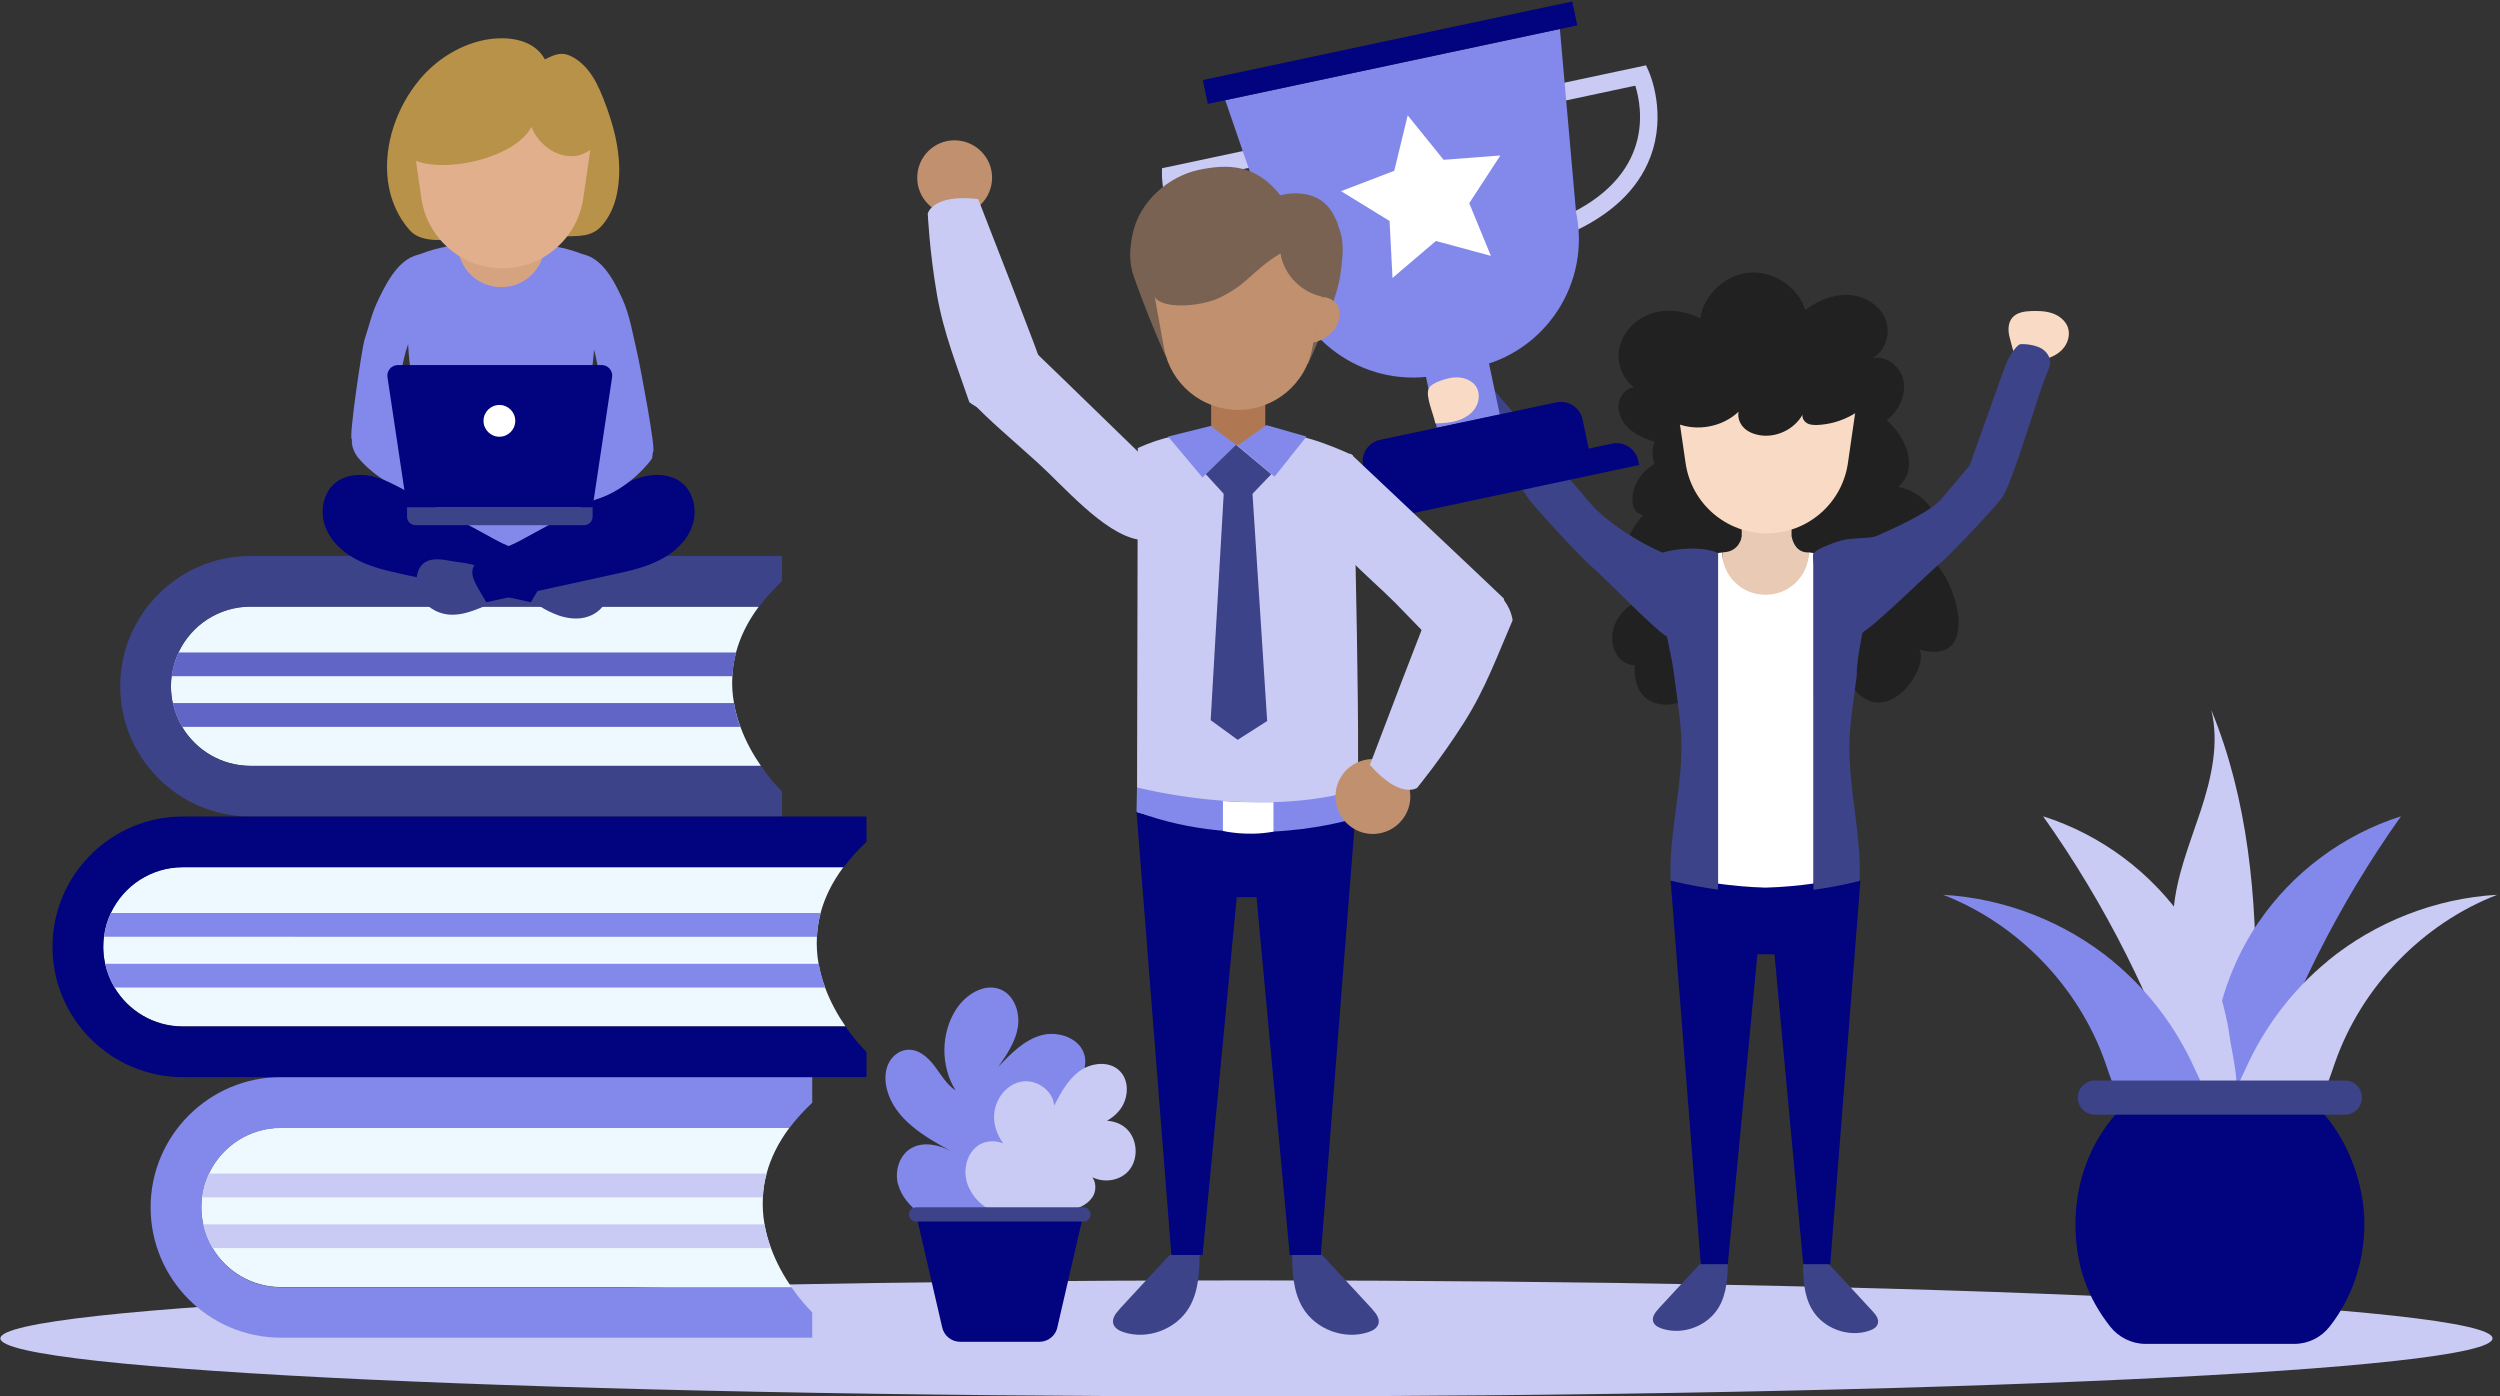
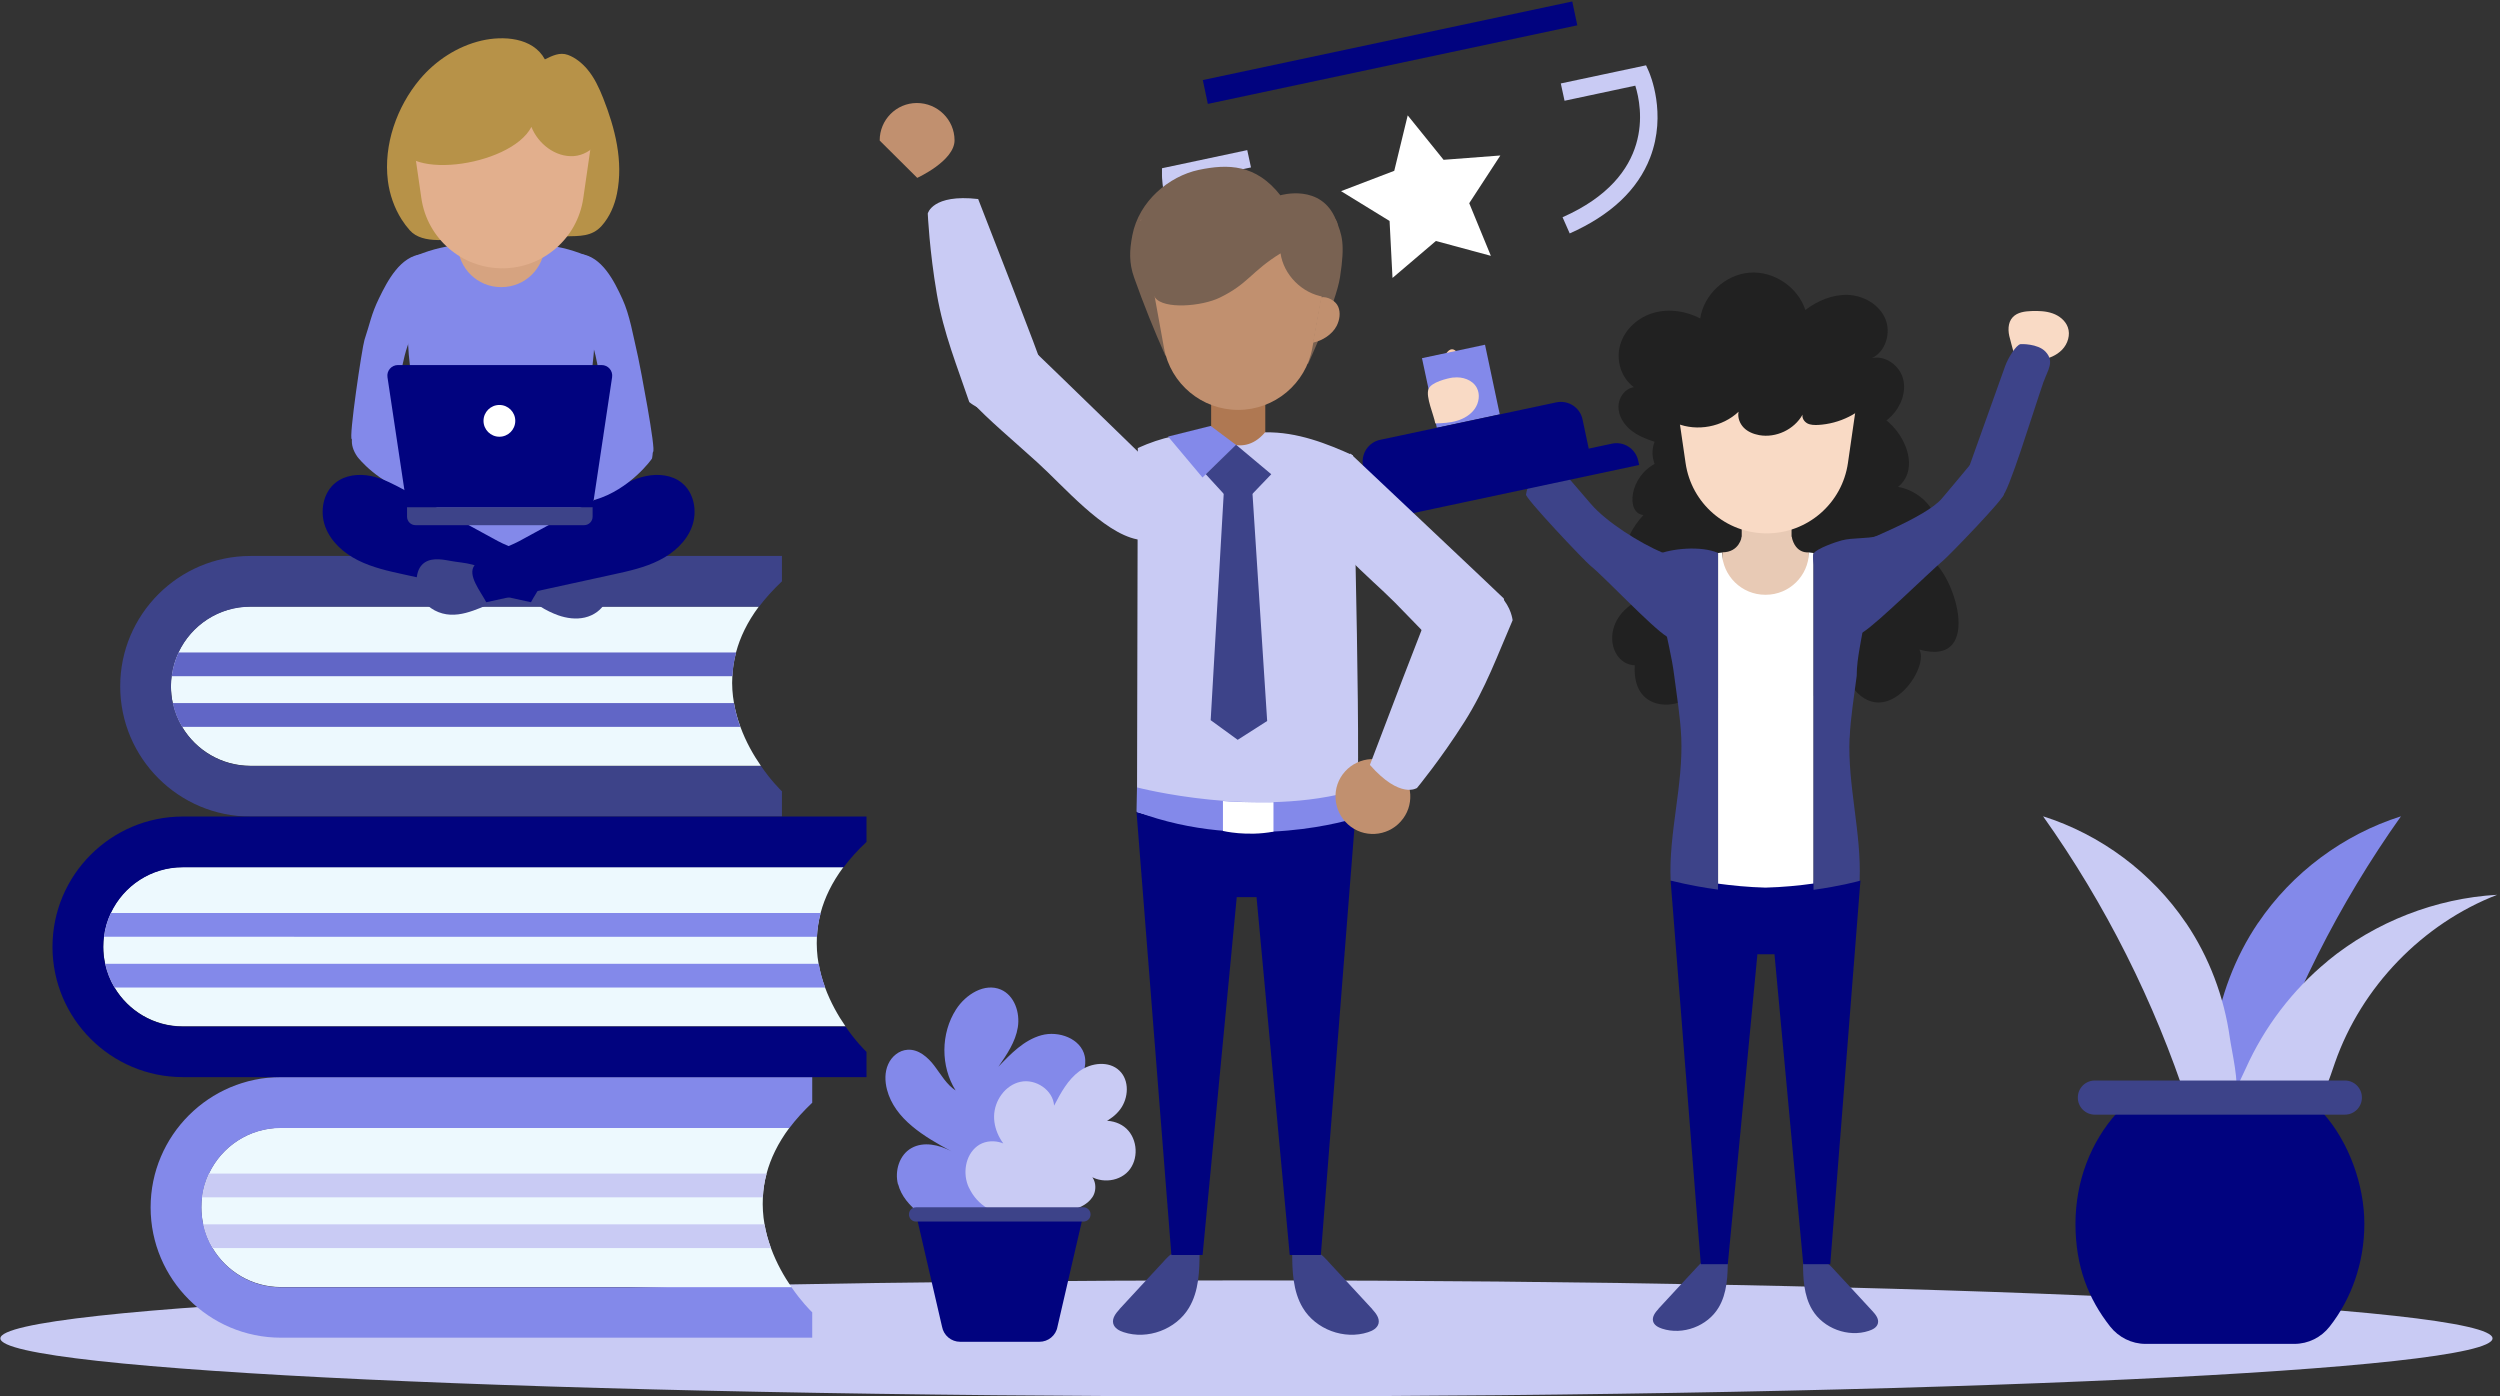
<svg xmlns="http://www.w3.org/2000/svg" id="svg2" viewBox="0 0 2137.59 1193.97">
  <rect x="0" y="0" width="2137.59" height="1193.97" fill="#333333" stroke="none" />
  <defs>
    <style>
      .cls-1 {
        fill: #af7852;
      }

      .cls-2 {
        fill: #d6a380;
      }

      .cls-3 {
        fill: #c1906f;
      }

      .cls-4 {
        fill: #e8cab5;
      }

      .cls-5 {
        fill: #fff;
      }

      .cls-6 {
        fill: #8389ea;
      }

      .cls-7 {
        fill: #fbcdab;
      }

      .cls-8 {
        fill: #c9cbf4;
      }

      .cls-9 {
        fill: #01037f;
      }

      .cls-10 {
        fill: #edf9fe;
      }

      .cls-11 {
        fill: #796252;
      }

      .cls-12 {
        fill: #212121;
      }

      .cls-13 {
        fill: #b79248;
      }

      .cls-14 {
        fill: #3d4389;
      }

      .cls-15 {
        fill: #f9dac5;
      }

      .cls-16 {
        fill: #e2af8d;
      }

      .cls-17 {
        fill: #6166c6;
      }
    </style>
  </defs>
  <g id="g7222">
    <path id="path7242" class="cls-8" d="M1065.66,1193.97C477.32,1193.97.32,1171.77.32,1144.37s476.99-49.6,1065.34-49.6,1065.54,22.2,1065.54,49.6-476.99,49.6-1065.54,49.6" />
  </g>
  <g id="g7262">
    <path id="path7282" class="cls-10" d="M676.58,1100.47H240.18c-24.8,0-46.6-13.4-58.5-33.3-3.7-6.2-6.4-13-8-20.3-1-4.7-1.6-9.5-1.6-14.5s.2-5.8.6-8.7c.9-7.2,3-14,5.9-20.3,10.9-23.1,34.4-39.1,61.6-39.1h434.8c-9.9,13.3-16.1,26.4-19.5,39.1-1.9,6.9-2.9,13.7-3.2,20.3-.4,8,.1,15.7,1.4,23.1,1.2,7.1,3.1,13.9,5.5,20.3,4.8,13.1,11.3,24.4,17.4,33.3" />
  </g>
  <g>
    <path class="cls-6" d="M694.48,942.67v-21.7H240.18c-61.4,0-111.4,50-111.4,111.4s50,111.4,111.4,111.4h454.3v-21.6h.09s-.06-.05-.09-.09h0s-.01-.01-.01-.01c-1.59-1.53-9.31-9.19-17.69-21.4H240.38c-24.9,0-46.6-13.4-58.5-33.3-3.7-6.2-6.4-13-8-20.3-1.1-4.7-1.6-9.5-1.6-14.5,0-3,.1-5.9.5-8.7.9-7.2,2.9-14,5.9-20.3,10.8-23.1,34.3-39.1,61.5-39.1h434.8c5.4-7.2,11.9-14.4,19.6-21.7M167.09,1084.35" />
    <path class="cls-6" d="M694.58,1122.17h0c.12.12.21.2.21.2l-.2-.2Z" />
  </g>
  <g id="g7382">
    <path id="path7402" class="cls-8" d="M655.48,1003.47c-1.9,6.9-2.9,13.7-3.2,20.3H172.78c.9-7.2,3-14,5.9-20.3h476.8" />
  </g>
  <g id="g7422">
    <path id="path7442" class="cls-8" d="M659.18,1067.17H181.78c-3.7-6.2-6.4-13-8-20.3h479.9c1.2,7.1,3.2,13.9,5.5,20.3" />
  </g>
  <g id="g7462">
    <path id="path7482" class="cls-10" d="M650.58,654.77H214.18c-24.8,0-46.6-13.4-58.5-33.3-3.7-6.2-6.4-13-8-20.3-1-4.7-1.5-9.5-1.5-14.5s.2-5.8.5-8.7c.9-7.2,2.9-14,5.9-20.3,10.9-23.1,34.4-39.1,61.5-39.1h434.8c-9.9,13.3-16.1,26.4-19.5,39.1-1.9,6.9-2.9,13.7-3.2,20.3-.5,8,.1,15.8,1.4,23.2,1.2,7.1,3.1,13.9,5.5,20.3,4.8,13.1,11.3,24.4,17.5,33.3" />
  </g>
  <path class="cls-14" d="M668.47,676.47c-1.3-1.25-9.2-8.98-17.79-21.5H214.28c-24.9,0-46.6-13.4-58.5-33.3-3.7-6.2-6.4-13.1-8-20.3-1.1-4.7-1.6-9.5-1.6-14.5,0-3,.2-5.8.6-8.7.9-7.2,2.9-14,5.9-20.3,10.9-23.1,34.3-39.1,61.5-39.1h434.8c5.4-7.2,11.9-14.4,19.6-21.7h0v-21.7H214.18c-61.4,0-111.4,50-111.4,111.4s50,111.4,111.4,111.4h454.4v-21.6c.07.06.1.09.1.09l-.1-.2h0s0,0,0,0h0s-.11,0-.11,0h0" />
  <g id="g7582">
    <path id="path7602" class="cls-17" d="M629.48,557.87c-1.9,6.9-2.9,13.7-3.2,20.3H146.78c.9-7.2,3-14,5.9-20.3h476.8" />
  </g>
  <g id="g7622">
    <path id="path7642" class="cls-17" d="M633.08,621.47H155.68c-3.7-6.2-6.4-13-8-20.3h479.9c1.2,7.1,3.1,13.9,5.4,20.3" />
  </g>
  <g id="g7662">
    <path id="path7682" class="cls-10" d="M722.88,877.57H156.28c-24.8,0-46.6-13.4-58.4-33.3-3.7-6.2-6.4-13-8-20.3-1-4.7-1.6-9.5-1.6-14.5s.2-5.8.5-8.7c.9-7.2,3-14,5.9-20.3,10.9-23.1,34.4-39.1,61.5-39.1h565c-9.9,13.3-16.1,26.4-19.5,39.1-1.8,6.9-2.9,13.7-3.2,20.3-.4,8,.1,15.8,1.4,23.1,1.2,7.1,3.1,13.9,5.5,20.3,4.8,13,11.3,24.4,17.5,33.3" />
  </g>
  <path class="cls-9" d="M740.98,899.47l-.1-.2h-.11c-1.3-1.25-9.2-8.98-17.79-21.5H156.38c-24.9,0-46.6-13.4-58.5-33.3-3.7-6.2-6.4-13-8-20.3-1.1-4.7-1.6-9.5-1.6-14.5,0-3,.2-5.8.6-8.7.9-7.2,2.9-14,5.9-20.3,10.9-23.1,34.3-39.1,61.5-39.1h565c5.4-7.2,11.9-14.5,19.6-21.7v-21.7H156.28c-61.4,0-111.4,50-111.4,111.4s50,111.4,111.4,111.4h584.6v-21.59c.07.06.1.09.1.09Z" />
  <g id="g7782">
    <path id="path7802" class="cls-6" d="M701.78,780.67c-1.9,6.9-2.9,13.7-3.2,20.3H88.88c.9-7.2,2.9-14,5.9-20.3h607.1" />
  </g>
  <g id="g7822">
    <path id="path7842" class="cls-6" d="M705.48,844.37H97.88c-3.7-6.2-6.4-13-8-20.3h610.2c1.2,7.1,3.1,13.9,5.5,20.3" />
  </g>
  <path class="cls-12" d="M1602.8,353.54c22.94,8.82,41.29,45.76,20.12,62.76,20.12,3.24,45.88,26.55,25.06,53.89-20.82,27.35-.35,6.17-.35,6.17,22.24,8.47,50.55,94.94-6.49,79.06,9.67,17.29-35.51,79.76-64.8,19.76,0,0,1.06,6.35-3.88,14.12-4.94,7.76-97.41,12-111.53,6-14.12-6-6.35-16.24-13.76-2.82-7.41,13.41-51.88,19.76-49.41-23.65-22.24-.71-30.78-39.53,4.9-56.47-22.55-25.06-15.84-51.88,2.51-72-15.18-1.41-12.31-33,11.05-44.47,23.36-11.47,17.19-46.24,17.19-46.24h167.04l2.37,3.88Z" />
  <g id="g2362">
    <path id="path2382" class="cls-12" d="M1445.44,411.75c-9.1,2.7-19.7-.3-26-7.4-6.4-7.1-8.3-17.8-4.7-26.6-7.4-2.4-14.7-5.3-20.6-10.2-5.9-4.9-10.4-12.1-10.3-19.9,0-7.7,5.6-15.5,13.2-16.6-11.1-8-15.6-23.5-11.6-36.6,3.9-13.1,15.4-23.3,28.6-27,13.1-3.7,27.6-1.5,39.7,4.8,3.1-20.4,21.5-37.5,42.1-39.1,20.6-1.7,41.4,12.2,47.8,31.9,10.5-8,23.4-13.4,36.6-12.9,13.2.6,26.4,8.1,31.7,20.2,5.2,12.1.5,28.3-11.5,33.9,11.4-2.7,23.6,6.1,26.7,17.4,3.1,11.3-1.7,23.8-9.9,32.1-8.3,8.4-19.6,13.1-31,15.8,8.9-1.8,18.1,5.5,20,14.4,1.8,8.9-2.9,18.4-10.2,23.8-7.4,5.4-16.9,7.1-26,6.4l-124.5-4.3" />
  </g>
  <g id="g2402">
    <path id="path2422" class="cls-4" d="M1531.84,489.15h-42.6v-54h42.6v54" />
  </g>
  <g id="g2442">
    <path id="path2462" class="cls-15" d="M1430.74,323.85l10.5,72.1c5,34.5,34.5,60.1,69.4,60.1s64.4-25.6,69.4-60.1l10.4-72.1h-159.6" />
  </g>
  <g id="g2482">
    <path id="path2502" class="cls-4" d="M1489.24,458.95s-1.9,13.3-16.6,13.3l-.9,54.1h75.9l-1-54.1s-11.4,1.9-14.7-13.3h-42.7" />
  </g>
  <g id="g2522">
    <path id="path2542" class="cls-14" d="M1418.14,1119.05c-2.8,3-5.7,6.8-4.7,10.7.9,3.4,4.4,5.2,7.7,6.3,17.7,5.8,38.8-2.1,48.3-18,7.4-12.3,7.9-27.5,7.9-41.9s-15.9-.2-17.9.6c-4.2,1.7-6.8,5-9.9,8.3-10.6,11.3-21,22.7-31.5,34" />
  </g>
  <g id="g2562">
    <path id="path2582" class="cls-14" d="M1600.94,1120.95c2.8,3,5.8,6.8,4.7,10.7-.9,3.4-4.4,5.2-7.8,6.3-17.6,5.8-38.8-2.1-48.3-18-7.4-12.3-7.9-27.5-7.9-41.9s16-.2,17.9.6c4.2,1.7,6.9,5,9.9,8.3,10.6,11.3,21,22.7,31.5,34" />
  </g>
  <g id="g2602">
    <path id="path2622" class="cls-9" d="M1517.24,815.95l24.6,265h23.1l25.8-328h-162.3l25.8,328h23.1l25.3-265h14.5" />
  </g>
  <g id="g2642">
    <path id="path2662" class="cls-7" d="M1233.24,329.35c-2.6-9.3-2.1-20.1,3.8-27.8,1.1-1.4,2.5-2.8,4.3-2.9,2.4-.1,4.3,2.1,5.7,4.1,8,11.4,15.1,23.5,21.3,36,1,2-18.5,12.6-22,12-6.9-1.1-11.5-15.6-13.1-21.3" />
  </g>
  <g id="g2682">
-     <path id="path2702" class="cls-14" d="M1252.24,358.75c-6.4-7.7-10.4-13-6-23.9,3.6-8.9,13.1-12.9,13.3-13,3.9-.5,13.8,7,18.8,12.8,21,24.4,42,48.8,62.9,73.2,0,0,12.4,39.5-27.4,26.1-.3-.1-41.2-51-61.5-75.2" />
-   </g>
+     </g>
  <g id="g2722">
    <path id="path2742" class="cls-14" d="M1422.24,472.85c12.6,5.4,13.9,6.9,21.8,17.4,6.4,8.5,8.7,22.7-2.9,28.7-16.3,8.5-1.2,34.3-15.8,25.4-13-7.9-53.4-51-65.3-60.5-5.1-4.1-57.4-59.3-55.2-61.2,4.3-26.2,31.5-19.6,31.5-19.6,8,9.3,15.9,18.5,23.9,27.8,13.7,15.9,41.8,33.4,61.9,42" />
  </g>
  <g id="g2762">
    <path id="path2782" class="cls-15" d="M1718.64,289.65c-1.9-6.2-2.1-13.7,2.3-18.4,4-4.3,10.4-5.1,16.2-5.3,6-.2,12.2,0,17.9,2s10.9,6.1,13,11.8c2.4,6.5,0,14.2-4.8,19.2s-11.6,7.8-18.5,8.7c-4.4.6-16,2.2-19.8-.8-3.1-2.5-5.2-13.4-6.3-17.2" />
  </g>
  <g id="g2802">
    <path id="path2822" class="cls-14" d="M1747.54,326.05c3.2-9.5,9.5-16.8,1.4-25.4-6.6-7-21.2-6.5-21.4-6.4-3.8.9-10.4,11.5-13,18.6-10.8,30.3-21.6,60.6-32.5,90.9,0,0-7.8,40.3,29.6,21.1,5.6-2.9,25.5-68.9,35.8-98.8" />
  </g>
  <g id="g2842">
    <path id="path2862" class="cls-14" d="M1572.44,472.15c-12.5,5.6,13.1,4,5.4,14.6-6.3,8.6-8.4,22.8,3.3,28.6,16.5,8.2-2.6,34.3,11.8,25.2,12.9-8.1,57-51.7,68.7-61.4,5-4.2,53.9-54.7,51.6-56.6-4.7-26.1-29.2-24.6-29.2-24.6-7.8,9.4-15.6,18.8-23.5,28.1-13.5,16.2-68.2,37.1-88.2,46" />
  </g>
  <g id="g2882">
    <path id="path2902" class="cls-12" d="M1422.64,354.65c2.9,3.4,6.9,5.7,11,7.4,17.6,7.1,39.1,3,52.9-10-1,4.9,1,10.1,4.4,13.6s8.3,5.5,13.2,6.4c14.4,2.6,30-4.8,37.1-17.5-.6,3,1.5,6.1,4.2,7.5s6,1.4,9,1.3c9.2-.5,18.2-2.9,26.4-7,7.3-3.6,14.3-8.8,17.7-16.3,3.4-7.4,2.3-17.3-4.1-22.3-4.9-3.9-11.6-4.2-17.9-4.5-40-2-80.1-8.8-119.9-4.1-7.5.9-15,2.2-22,5.1-6.4,2.7-15.8,8.2-17.7,15.4-2,7.5.6,19.3,5.6,25.2" />
  </g>
  <g id="g2922">
    <path id="path2942" class="cls-14" d="M1416.74,474.45c-3.5,31.1,11,72.3,14.8,103.4,2.2,17.6,5.2,35,6,52.8,1.7,41.2-10.8,81.1-9.1,122.2,0,0,16.2,4.5,40.5,7.8v-287.9c-14.5-6.3-40.2-3.8-52.3,1.6" />
  </g>
  <g id="g2962">
    <path id="path2982" class="cls-5" d="M1546.74,472.45c-.5,20-16.8,36.1-37,36.1h-.4c-20.1,0-36.5-16.1-37-36.1-1.1.1-2.2.3-3.3.4v282.7c11.9,1.6,25.7,3,40.5,3.4,15.1-.4,29.1-1.8,41.1-3.5v-282.6c-1.3-.2-2.6-.3-3.9-.5" />
  </g>
  <g id="g3002">
    <path id="path3022" class="cls-14" d="M1581.54,630.75c.8-17.9,3.8-35.2,6-52.8,0-16.2,4.9-33.4,6.8-49.5,2.1-17.2.8-33.3-.5-50.5,4.9-2.7,9.5-5.9,13.6-9.6,1.6-1.4,3.2-3,3.7-5.1.6-2.1-.4-4.7-2.5-5.2-1-.3-2.1,0-3.1.3-9.7,2.5-21.1,1.2-30.8,3.7-5,1.3-21.2,6.9-24,11.1-1.2,1.7-.1,7.9-.1,9.9v277.8c23.7-3.3,39.4-7.7,39.4-7.7,1.7-41.2-10.3-81.1-8.6-122.2" />
  </g>
  <g id="g3042">
    <path id="path3062" class="cls-8" d="M1342.14,199.55l-6.1-13.8c79-35,68-93.9,62.2-112.5l-60.5,12.9-3.2-14.8,72.9-15.5,2.5,5.6c.6,1.5,15.5,35.6,1,73.3-10.6,27.5-33.7,49.3-68.9,64.9" />
  </g>
  <g id="g3082">
    <path id="path3102" class="cls-8" d="M1111.74,248.55c-38.4,0-68.5-10.4-89.3-31.2-28.6-28.5-28.9-65.8-28.9-67.4v-6.1l72.9-15.5,3.2,14.8-60.5,12.9c2.2,19.3,16.2,77.6,102.7,77.5v15.1" />
  </g>
  <g id="g3122">
    <path id="path3142" class="cls-6" d="M1282.44,354.25l-53.9,11.5-12.7-59.5,53.9-11.5,12.6,59.5" />
  </g>
  <g id="g3162">
-     <path id="path3182" class="cls-6" d="M1261.34,314.05l-29.7,6.3c-60.6,12.9-120.1-25.7-133-86.3l-51-148.4,286.1-60.9,13.8,156.3c12.9,60.6-25.7,120.1-86.3,133" />
-   </g>
+     </g>
  <g id="g3202">
    <path id="path3222" class="cls-9" d="M1348.64,21.65l-315.9,67.2-4.3-20.4L1344.34,1.25l4.3,20.4" />
  </g>
  <g id="g3242">
    <path id="path3262" class="cls-9" d="M1358.84,384.65l-187.7,39.9-5.6-26c-2.2-10.3,4.4-20.4,14.6-22.5l150.5-32c10.3-2.2,20.4,4.4,22.5,14.6l5.5,26" />
  </g>
  <g id="g328">
    <path id="path3303" class="cls-9" d="M1401.64,397.55l-265.7,56.6-.8-3.7c-2.2-10.3,4.4-20.3,14.6-22.5l228.5-48.6c10.3-2.2,20.3,4.4,22.5,14.6l.8,3.7" />
  </g>
  <g id="g332">
    <path id="path3341" class="cls-5" d="M1234.24,136.65l48.6-3.7-26.6,40.8,18.5,45-47-12.7-37.1,31.6-2.5-48.7-41.5-25.5,45.5-17.4,11.5-47.4,30.6,37.9" />
  </g>
  <g id="g336">
    <path id="path3381" class="cls-15" d="M1242.64,322.85c7.7-1,16.5,1.9,20.1,8.8,2.9,5.5,1.9,12.6-1.7,17.8-3.5,5.1-9.2,8.5-15.2,10.3s-12.3,2.1-18.6,2.3c-1.2-7-8.4-22.9-5.8-29.4,2.2-5.8,16-9.2,21.2-9.9" />
  </g>
  <g id="g6343">
    <path id="path6363" class="cls-1" d="M1081.87,382.98h-46.3v-38.3h46.3v38.3" />
  </g>
  <g id="g6383">
    <path id="path6403" class="cls-11" d="M1118.47,311.08l-122.1-7.1c-9.7-21.8-18.6-44-26.6-66.5-4.5-12.6-4.1-23.1-1.6-36.2,5.6-29.4,31.5-50.6,56.7-56,25.2-5.3,49-4.9,69.9,21.7,0,0,35-10.5,47.5,21,5.2,13,8,19.9,3.5,49-3.5,22.4-27.3,74.1-27.3,74.1" />
  </g>
  <g id="g6423">
    <path id="path6443" class="cls-3" d="M975.37,187.98l19.9,109.6c5.6,30.6,32.3,52.9,63.4,52.9s57.8-22.3,63.4-52.9l19.9-109.6h-166.6" />
  </g>
  <g id="g6463">
    <path id="path6483" class="cls-3" d="M1014.57,292.98c-8.1-1.6-15.7-7.1-19.4-14.5-2.5-5-3.4-11-1.3-16.1,2.1-5.2,8.5-9.1,14-8.2l6.7,38.8" />
  </g>
  <g id="g6503">
    <path id="path6523" class="cls-3" d="M1122.57,292.98c8.1-1.6,16.7-7.1,20.4-14.5,2.5-5,3.4-11,1.3-16.1-2.1-5.2-9.2-9.1-14.7-8.2l-7,38.8" />
  </g>
  <g id="g6542">
    <path id="path6563" class="cls-14" d="M957.27,1119.38c-3.2,3.5-6.6,7.8-5.4,12.4,1.1,3.9,5.1,6.1,8.9,7.3,20.4,6.7,44.8-2.4,55.8-20.8,8.6-14.3,9.1-31.8,9.1-48.4s-18.4-.2-20.7.6c-4.9,1.9-7.9,5.8-11.4,9.6-12.2,13-24.2,26.2-36.4,39.3" />
  </g>
  <g id="g6582">
    <path id="path6602" class="cls-14" d="M1173.27,1119.38c3.2,3.5,6.6,7.8,5.4,12.4-1.1,3.9-5.1,6.1-8.9,7.3-20.4,6.7-44.8-2.4-55.8-20.8-8.6-14.3-9.1-31.8-9.1-48.4s18.4-.2,20.7.6c4.9,1.9,7.9,5.8,11.4,9.6,12.2,13,24.2,26.2,36.4,39.3" />
  </g>
  <g id="g6622">
    <path id="path6642" class="cls-9" d="M1074.37,767.08l28.4,306h26.6l29.8-378.8h-187.4l29.8,378.8h26.7l29.2-306h16.8" />
  </g>
  <g id="g6662">
    <path id="path6682" class="cls-8" d="M1081.67,369.68c-21.2,25-46.3,0-46.3,0-23.4.1-42.3,4.3-62.5,13.4l-.7,311.3s100,31.5,186.8,2.1c6.1-2.1-2.1-307.1-2.1-307.1-21.7-9.8-47.6-20.3-75.2-19.7" />
  </g>
  <g id="g6742">
    <path id="path6762" class="cls-8" d="M1192.55,515.06c-21.25-21.5-62.37-53.45-69.53-82.47-4.23-16.83,22.71-23.4,31.59-44.81,0,0,131.17,123.64,131.18,123.94,9.09,41.15-39.07,57.04-39.07,57.04-14.63-11.98-35.54-34.9-54.17-53.71" />
  </g>
  <g id="g6822">
-     <path id="path6842" class="cls-3" d="M784.27,152.08c0,17.7,14.5,31.9,32.1,31.9s31.9-14.5,31.9-32.1-14.5-31.9-32.2-31.9-31.9,14.5-31.8,32.1" />
+     <path id="path6842" class="cls-3" d="M784.27,152.08s31.9-14.5,31.9-32.1-14.5-31.9-32.2-31.9-31.9,14.5-31.8,32.1" />
  </g>
  <g id="g6862">
    <path id="path6882" class="cls-8" d="M886.87,395.28c22.5,20.3,56.1,60,85.4,65.9,16.9,3.5,22.3-23.7,43.4-33.5,0,0-129.2-125.7-129.5-125.7-41.5-7.3-55.3,41.5-55.3,41.5,12.7,14.1,36.4,34,56,51.8" />
  </g>
  <g id="g6902">
    <path id="path6922" class="cls-8" d="M891.77,315.38c.8-1.6-55.4-145.2-55.4-145.2-39.2-4.5-43.1,12.4-43.1,12.4,0,0,1.4,31.9,7.8,69,5.8,33.7,17.4,61.7,27.7,92.2,0,0,34.5,30.8,63-28.3" />
  </g>
  <g id="g6942">
    <path id="path6962" class="cls-11" d="M1094.87,216.38c2.6,18.6,18.5,34.6,37.1,37.4,3.7-17.9,7.4-35.8,11.1-53.7.8-4.1,1.6-8.8-.9-12.1-2.3-3.1-6.4-3.9-10.1-4.5-47.1-7.7-95.3-8.1-142.5-1.3-7.7,1.1-9.9-.9-13.8,5.8-2.8,5-1.8,16.1-.7,21.7,2.4,12.7,4.8,34.1,12.6,44.8,7.4,10.2,39.9,7.5,55.3,0,24.5-11.9,26.7-22.3,52-37.9" />
  </g>
  <g id="g6982">
-     <path id="path7002" class="cls-6" d="M1082.77,363.48l34.3,9.8-27.3,34.3-31.5-26.6,24.5-17.5" />
-   </g>
+     </g>
  <g id="g7022">
    <path id="path7042" class="cls-6" d="M1035.17,364.18l21.9,16.4-28.9,27.7-29.4-35,36.4-9.1" />
  </g>
  <g id="g7062">
    <path id="path7082" class="cls-14" d="M1030.97,405.48l25.9-25.2,30.1,25.2-16.1,16.8h-24.5l-15.4-16.8" />
  </g>
  <g id="g7102">
    <path id="path7122" class="cls-14" d="M1046.37,421.28l-11.2,194.5,23.1,16.8,25.2-16.1-12.6-195.2h-24.5" />
  </g>
  <g id="g7142">
    <path id="path7162" class="cls-6" d="M972.27,673.28s103.5,27.1,187.2,2.2l-.7,24.1s-91.9,30.1-187-5.6l.4-20.7" />
  </g>
  <g id="g7182">
    <path id="path7202" class="cls-5" d="M1045.67,684.78v25.7s20.3,4.9,43.2.6v-25.1s-29.9.4-43.2-1.1" />
  </g>
  <g id="g6702">
    <path id="path6722" class="cls-3" d="M1197.68,702.4c11.87-13.13,10.63-33.39-2.42-45.19-13.13-11.87-33.39-10.63-45.19,2.42-11.87,13.13-10.63,33.39,2.5,45.26,13.13,11.87,33.39,10.63,45.12-2.49" />
  </g>
  <g id="g6782">
    <path id="path6802" class="cls-8" d="M1227.57,509.16c-1.67.65-56.26,144.87-56.26,144.87,26.07,29.62,40.29,19.7,40.29,19.7,0,0,20.35-24.61,40.48-56.42,18.29-28.89,28.46-57.44,41.27-86.98,0,0-4.94-45.98-65.71-21.25" />
  </g>
  <path id="path4201" class="cls-14" d="M477.22,526.08c7.33,2.58,15.32,3.66,22.82,1.92,7.58-1.75,14.57-6.58,17.82-13.58,3.25-7,2.25-16.16-3.33-21.49-5.41-5.16-13.49-6-20.9-6.58-9.33-.75-18.66-1.5-27.98-2.25-10.66-.83-18.74,10.49-15.74,20.99,2.91,9.99,18.41,17.82,27.32,20.99" />
  <path id="path4221" class="cls-2" d="M408.18,196.1s-1.92,13.24-16.57,13.24l-.92,53.89h75.71l-.92-53.89s-11.33,1.92-14.66-13.24h-42.56" />
  <path id="path4241" class="cls-6" d="M353.46,421.8c9.58,2.67,18.66-3.5,26.65-11.99,6.58-7,6.33-17.24,6.25-17.41-1.17-3.75-12.08-9.66-19.41-11.74-30.82-8.91-18.16-16.82-49.06-25.74,0,0-27.98,13.41-12.24,35.73.17.25,17.41,22.74,47.81,31.15" />
  <path id="path4261" class="cls-6" d="M358.71,274.64c7.66-11.33,18.99-21.74,19.91-34.81.75-10.58-4.91-23.74-17.91-22.49-18.32,1.75-29.23,22.4-36.65,37.73-6.66,13.66-7.58,21.07-12.41,35.48-2,6.16-13.74,84.7-10.83,85.03,17.74,19.66,38.98,5.41,38.98,5.41,1.67-12.08-1-34.06.67-46.14,2.91-20.74,6-42.14,18.24-60.22" />
  <path id="path4281" class="cls-6" d="M349.8,476.27h156.91l1.92-82.45h-160.57l1.83,82.45" />
  <path id="path4301" class="cls-9" d="M346.8,419.55c-9.41-5.08-18.91-10.33-29.4-12.49-10.49-2.17-22.15-1-30.48,5.66-10.74,8.5-13.58,24.65-8.83,37.56,4.75,12.91,15.74,22.65,28.07,28.82,12.24,6.16,25.82,9.16,39.23,12.08,36.23,7.91,72.46,15.82,108.6,23.74,4.58-8.99,16.66-23.32,9.91-31.73-6.91-8.58-28.32-15.16-38.23-20.57-26.32-14.33-52.64-28.73-78.95-43.06" />
  <path id="path4321" class="cls-14" d="M384.78,479.52c-8.33-1.58-17.74-2.91-23.82,3.25-6.5,6.66-6,20.32-.25,29.15,5.75,8.83,15.32,13.24,24.4,13.66,8.99.42,17.57-2.58,25.9-5.91,5.33-2.08,11.16-5.08,12.66-11.49,1.17-4.91-.67-10.49-3.58-14.66-8.91-12.58-23.15-11.66-35.23-13.99" />
  <path id="path4341" class="cls-9" d="M522.95,419.55c9.41-5.08,18.91-10.33,29.4-12.49,10.49-2.17,22.15-1,30.48,5.66,10.74,8.5,13.58,24.65,8.83,37.56-4.75,12.91-15.74,22.65-28.07,28.82-12.24,6.16-25.82,9.16-39.23,12.08-36.23,7.91-72.46,15.82-108.6,23.74-4.58-8.99-16.66-23.32-9.91-31.73,6.91-8.58,28.32-15.16,38.23-20.57,26.32-14.33,52.64-28.73,78.95-43.06" />
  <path id="path4361" class="cls-6" d="M508.54,427.3c-9.58,2.83-18.66-.58-26.82-8.99-6.66-6.91-6.58-17.16-6.5-17.32,1.17-3.75,11.91-9.83,19.16-11.99,30.73-9.33,9.74-16.91,40.48-26.23,0,0,28.07.17,22.65,29.23,0,.33-18.74,26.57-48.97,35.4" />
  <path id="path4381" class="cls-6" d="M497.21,274.55c-7.41-11.49-18.49-22.15-19.16-35.23-.5-10.66,5.41-23.65,18.32-22.15,18.24,2.08,28.73,22.99,35.81,38.48,6.33,13.83,8.91,30.15,13.49,50.05,1.42,6.33,15.66,80.45,12.66,80.7-18.16,19.24-41.81,2.25-41.81,2.25-1.42-12.08-1-41.39-2.42-53.55-2.42-20.82-5.08-42.23-16.91-60.55" />
  <path id="path4401" class="cls-6" d="M500.29,367.42c-.58,13.08.33,26.07,1.67,38.98.5,5.16,1.17,10.24,1.83,15.41h-150.75c.67-5.16,1.33-10.24,1.92-15.41,1.42-12.91,2.33-25.9,1.75-38.98-.75-17.82-3.83-35.06-6-52.72-3.83-30.98-2.42-63.3,1.17-94.36,13.16-5.91,25.65-9.41,39.56-10.83.5,19.91,16.82,35.98,36.9,35.98h.5c20.07,0,36.4-16.07,36.9-35.98,13.91,1.42,26.4,4.91,39.56,10.83,3.58,30.98,5,63.3,1.08,94.36-2.17,17.57-5.25,34.9-6,52.72" />
  <path id="path4421" class="cls-14" d="M506.71,433.63v8.16c0,4-3.25,7.25-7.25,7.25h-144.17c-4,0-7.25-3.25-7.25-7.25v-8.16h158.74" />
  <path id="path4441" class="cls-13" d="M343.47,187.77c-6.33-9.99-10.33-21.4-11.83-33.23-3.83-30.73,7.66-63.21,27.23-86.62,13.49-16.07,32.15-28.32,52.64-33.15,18.49-4.33,44.06-3,54.39,15.99,6.41-3.16,12.74-6.33,19.66-3.83,6.41,2.33,12.08,7,16.49,12.16,6.16,7.25,10.16,15.99,13.66,24.74,10.16,25.74,17.41,53.89,11.83,81.62-2,10.08-6.25,19.99-13.08,27.65-8.41,9.41-18.99,8.66-30.98,8.99-25.15.67-50.3-2.25-75.37.33-2.33.25-4.58.5-6.91.67-15.32,1.42-39.73,6.41-50.89-6.25-2.5-2.83-4.83-5.91-6.83-9.08" />
  <path id="path4461" class="cls-16" d="M349.88,97.57l10.41,71.96c5,34.4,34.48,59.88,69.21,59.88s64.21-25.49,69.21-59.88l10.41-71.96h-159.24" />
  <path id="path4481" class="cls-13" d="M454.32,108.4c5.75,14.57,20.57,26.15,36.31,25.07,15.66-1.08,29.48-17.32,25.49-32.48-2.67-10.33-12.33-17.74-22.49-20.82-10.24-3.08-21.15-2.67-31.82-2.17-24.32,1.08-48.64,2.25-72.96,3.33-11.91.58-23.99,1.17-35.15,5.41-11.08,4.25-13.16,18.82-13.58,30.73-1.42,38.81,96.53,25.57,114.27-8.99" />
  <path id="path4501" class="cls-9" d="M514.37,312.12h-174.07c-5.58,0-9.83,4.91-8.99,10.41l16.66,111.1h158.74l16.66-111.1c.83-5.5-3.41-10.41-8.99-10.41" />
  <path id="path4521" class="cls-5" d="M440.58,359.84c0,7.5-6.08,13.58-13.58,13.58s-13.58-6.08-13.58-13.58,6.08-13.58,13.58-13.58,13.58,6.08,13.58,13.58" />
  <g id="g700">
    <path id="path702" class="cls-6" d="M767.78,1012.58c-2.9-11.5,1.2-25.1,11.5-30.9,10.4-5.9,23.6-2.9,34.2,2.7-23.1-12.4-48.5-27.4-55.1-52.8-1.8-7.1-2-14.8,1-21.5,2.9-6.7,9.3-12.1,16.7-12.5,9.3-.6,17.3,6.4,22.9,13.8,5.6,7.4,10.3,15.9,18.1,21-12.9-20.6-12.8-48.8.4-69.3,8.2-12.8,24.4-23,38.4-16.9,11.6,5.1,16.4,19.7,14.4,32.2s-9.4,23.3-16.6,33.7c10.6-11.1,21.9-22.8,36.7-26.9,14.8-4.1,33.8,2.8,37.1,17.8,1.9,8.8-1.9,17.9-7,25.3-12.7,18.2-33,29.4-52.5,40,14.7-10.7,33.4-15.8,51.5-14.3,6.2.5,12.8,2.1,16.5,7.1,3.5,4.8,3.3,11.5.9,16.9-2.4,5.4-6.5,9.9-10.6,14.2-14.7,15.5-29.6,31-47,43.3-17,11.9-44,27-64.9,17.9-17.7-7.6-41.3-20.8-46.4-40.7" />
  </g>
  <g id="g704">
    <path id="path706" class="cls-8" d="M828.48,1015.58c-5.6-11.8-3.3-27.7,7.1-35.6,10.4-7.9,28.3-4.1,32.8,8.2-10.8-7.8-18.6-20.5-18.4-33.8.2-13.3,9.5-26.6,22.6-29.4,13-2.8,27.9,7.1,28.7,20.4,5.7-10.9,11.8-22.3,21.7-29.5,10-7.3,25.2-9,34.1-.5,8.8,8.3,8,23.5.7,33.2s-19.4,14.6-31.3,16.8c9.7-9.3,26.8-9.5,36.6-.4,9.8,9.2,10.7,26.4,1.7,36.4s-26.5,10.7-36.2,1.4c8.1,2.2,10.2,13.8,5.5,20.8-4.6,7-13.2,10.1-21.3,12.1-28,7-69.3,11.5-84.3-20.2" />
  </g>
  <g id="g708">
    <path id="path710" class="cls-9" d="M888.68,1147.28h-67.7c-7.6,0-14.1-5.4-15.5-12.9l-21-90.8h140.7l-21,90.8c-1.3,7.5-7.9,12.9-15.5,12.9" />
  </g>
  <g id="g712">
    <path id="path714" class="cls-14" d="M926.38,1044.48h-143.1c-3.4,0-6.1-2.7-6.1-6.1s2.7-6.1,6.1-6.1h143.1c3.4,0,6.1,2.7,6.1,6.1s-2.7,6.1-6.1,6.1" />
  </g>
-   <path id="path104" class="cls-8" d="M1858.51,778.07c2.4-29.2,13.9-56.8,23.1-84.7,9.2-27.9,16.1-57.9,9.1-86.3,31.6,76.6,39,161,38.1,243.8,0,4.6-.7,10.1-4.7,12.1-2.4,1.2-5.4.8-8.1.3-21.4-3.9-32.6-6-44.6-25.2-11.1-17.7-14.5-39.5-12.8-60.1" />
  <path id="path106" class="cls-6" d="M1930.81,789.07c29-42.9,72.8-75.5,122.1-91.1-53.4,75.2-95.2,158.5-123.8,246.1-13,.2-36.4,6.2-40.7-6.8-3.5-10.5,3.2-38.4,4.8-49.8,4.9-35.1,17.7-69.1,37.6-98.5" />
  <path id="path108" class="cls-8" d="M1869.01,789.07c-29-42.9-72.8-75.5-122.1-91.1,53.4,75.2,95.2,158.5,123.8,246.1,13,.2,36.4,6.2,40.7-6.8,3.5-10.5-3.2-38.4-4.8-49.8-4.9-35.1-17.7-69.1-37.6-98.5" />
-   <path id="path110" class="cls-6" d="M1806.41,821.67c-40.8-33.5-92.4-53.6-145-56.6,64,24.8,116,78.7,138.7,143.5,4.9,14,9,29.2,20.2,38.9,14.2,12.3,35.1,11.3,52.3,7.2,24.2-5.8,12.1-22.6,3.9-40.9-15.9-35.5-40-67.3-70.1-92" />
  <path id="path112" class="cls-8" d="M1990.21,821.67c40.8-33.5,92.4-53.6,145-56.6-64,24.8-116,78.7-138.7,143.5-4.9,14-9,29.2-20.2,38.9-14.2,12.3-35.1,11.3-52.3,7.2-24.2-5.8-12.1-22.6-3.9-40.9,15.9-35.5,40-67.3,70.1-92" />
  <path id="path114" class="cls-9" d="M1809.61,952.07c-21.7,24.3-35,57.6-35,94.3s11.1,64.2,29.6,87.8c7.3,9.3,18.5,14.9,30.3,14.9h127.2c11.9,0,23-5.5,30.3-14.9,18.5-23.6,29.6-54.3,29.6-87.8s-13.4-70-35-94.3h-177" />
  <path id="path116" class="cls-14" d="M2004.91,953.07h-213.7c-8.1,0-14.6-6.5-14.6-14.6s6.5-14.6,14.6-14.6h213.7c8.1,0,14.6,6.5,14.6,14.6s-6.5,14.6-14.6,14.6" />
</svg>